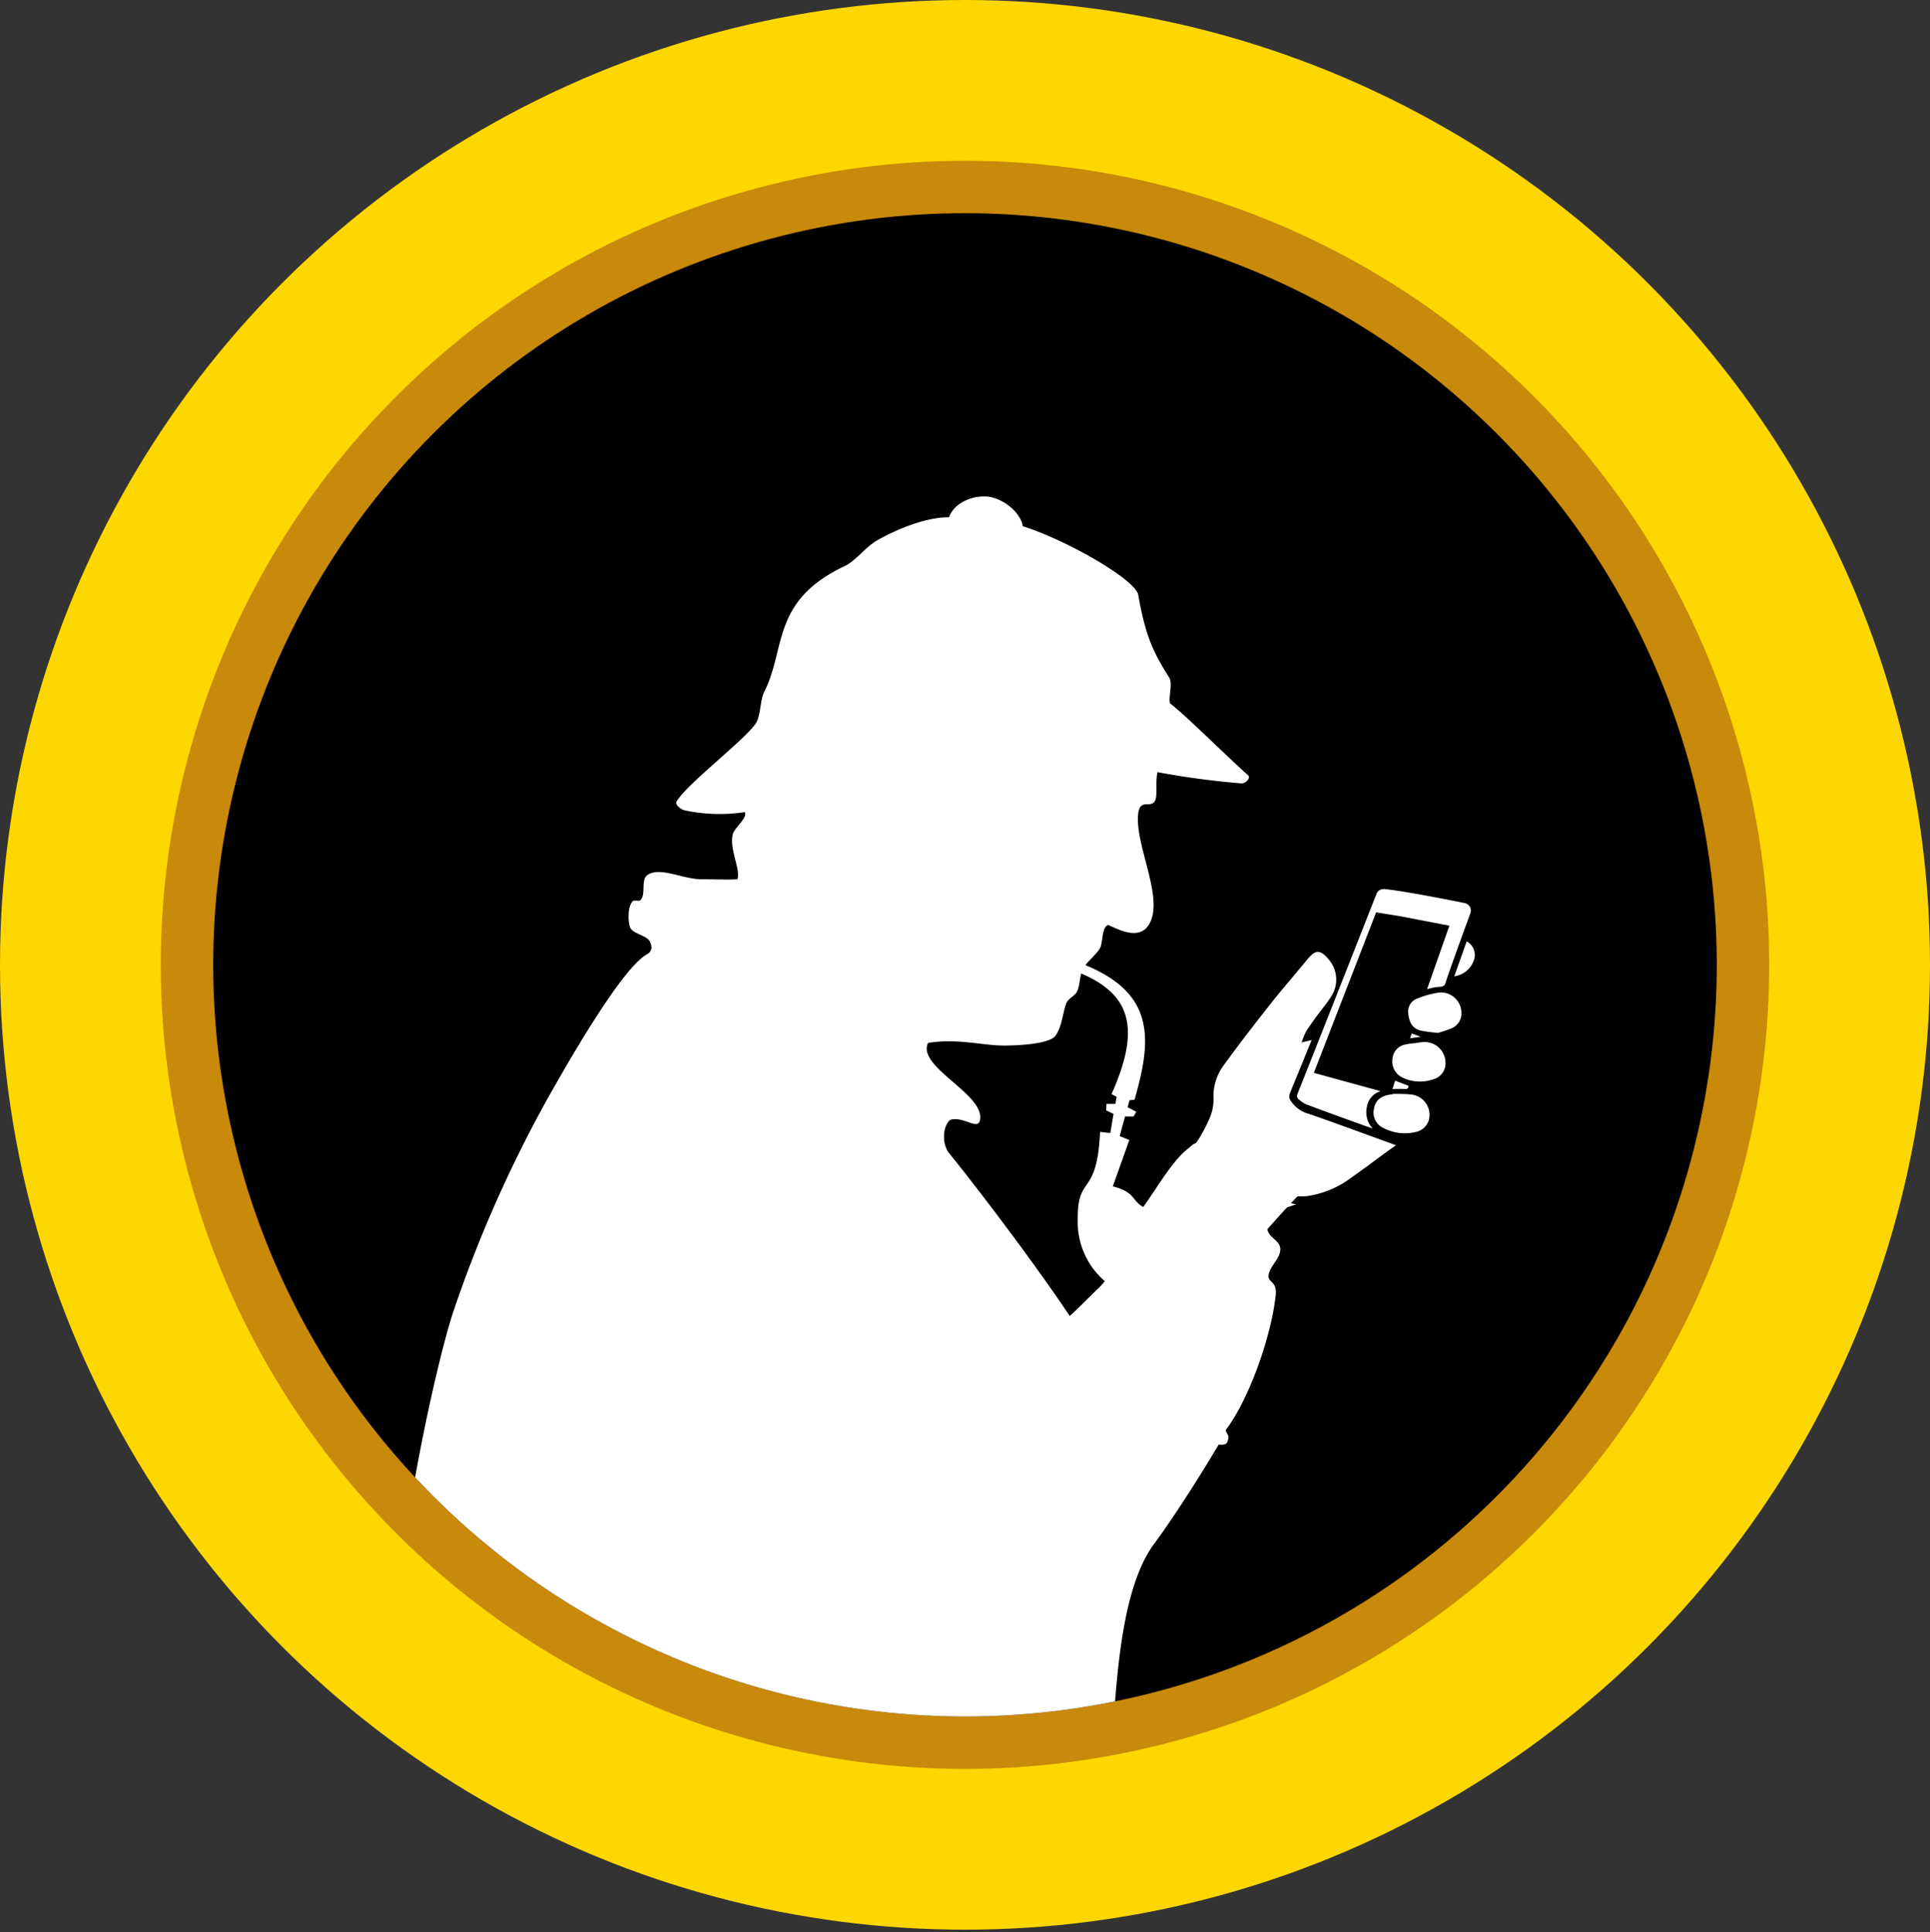
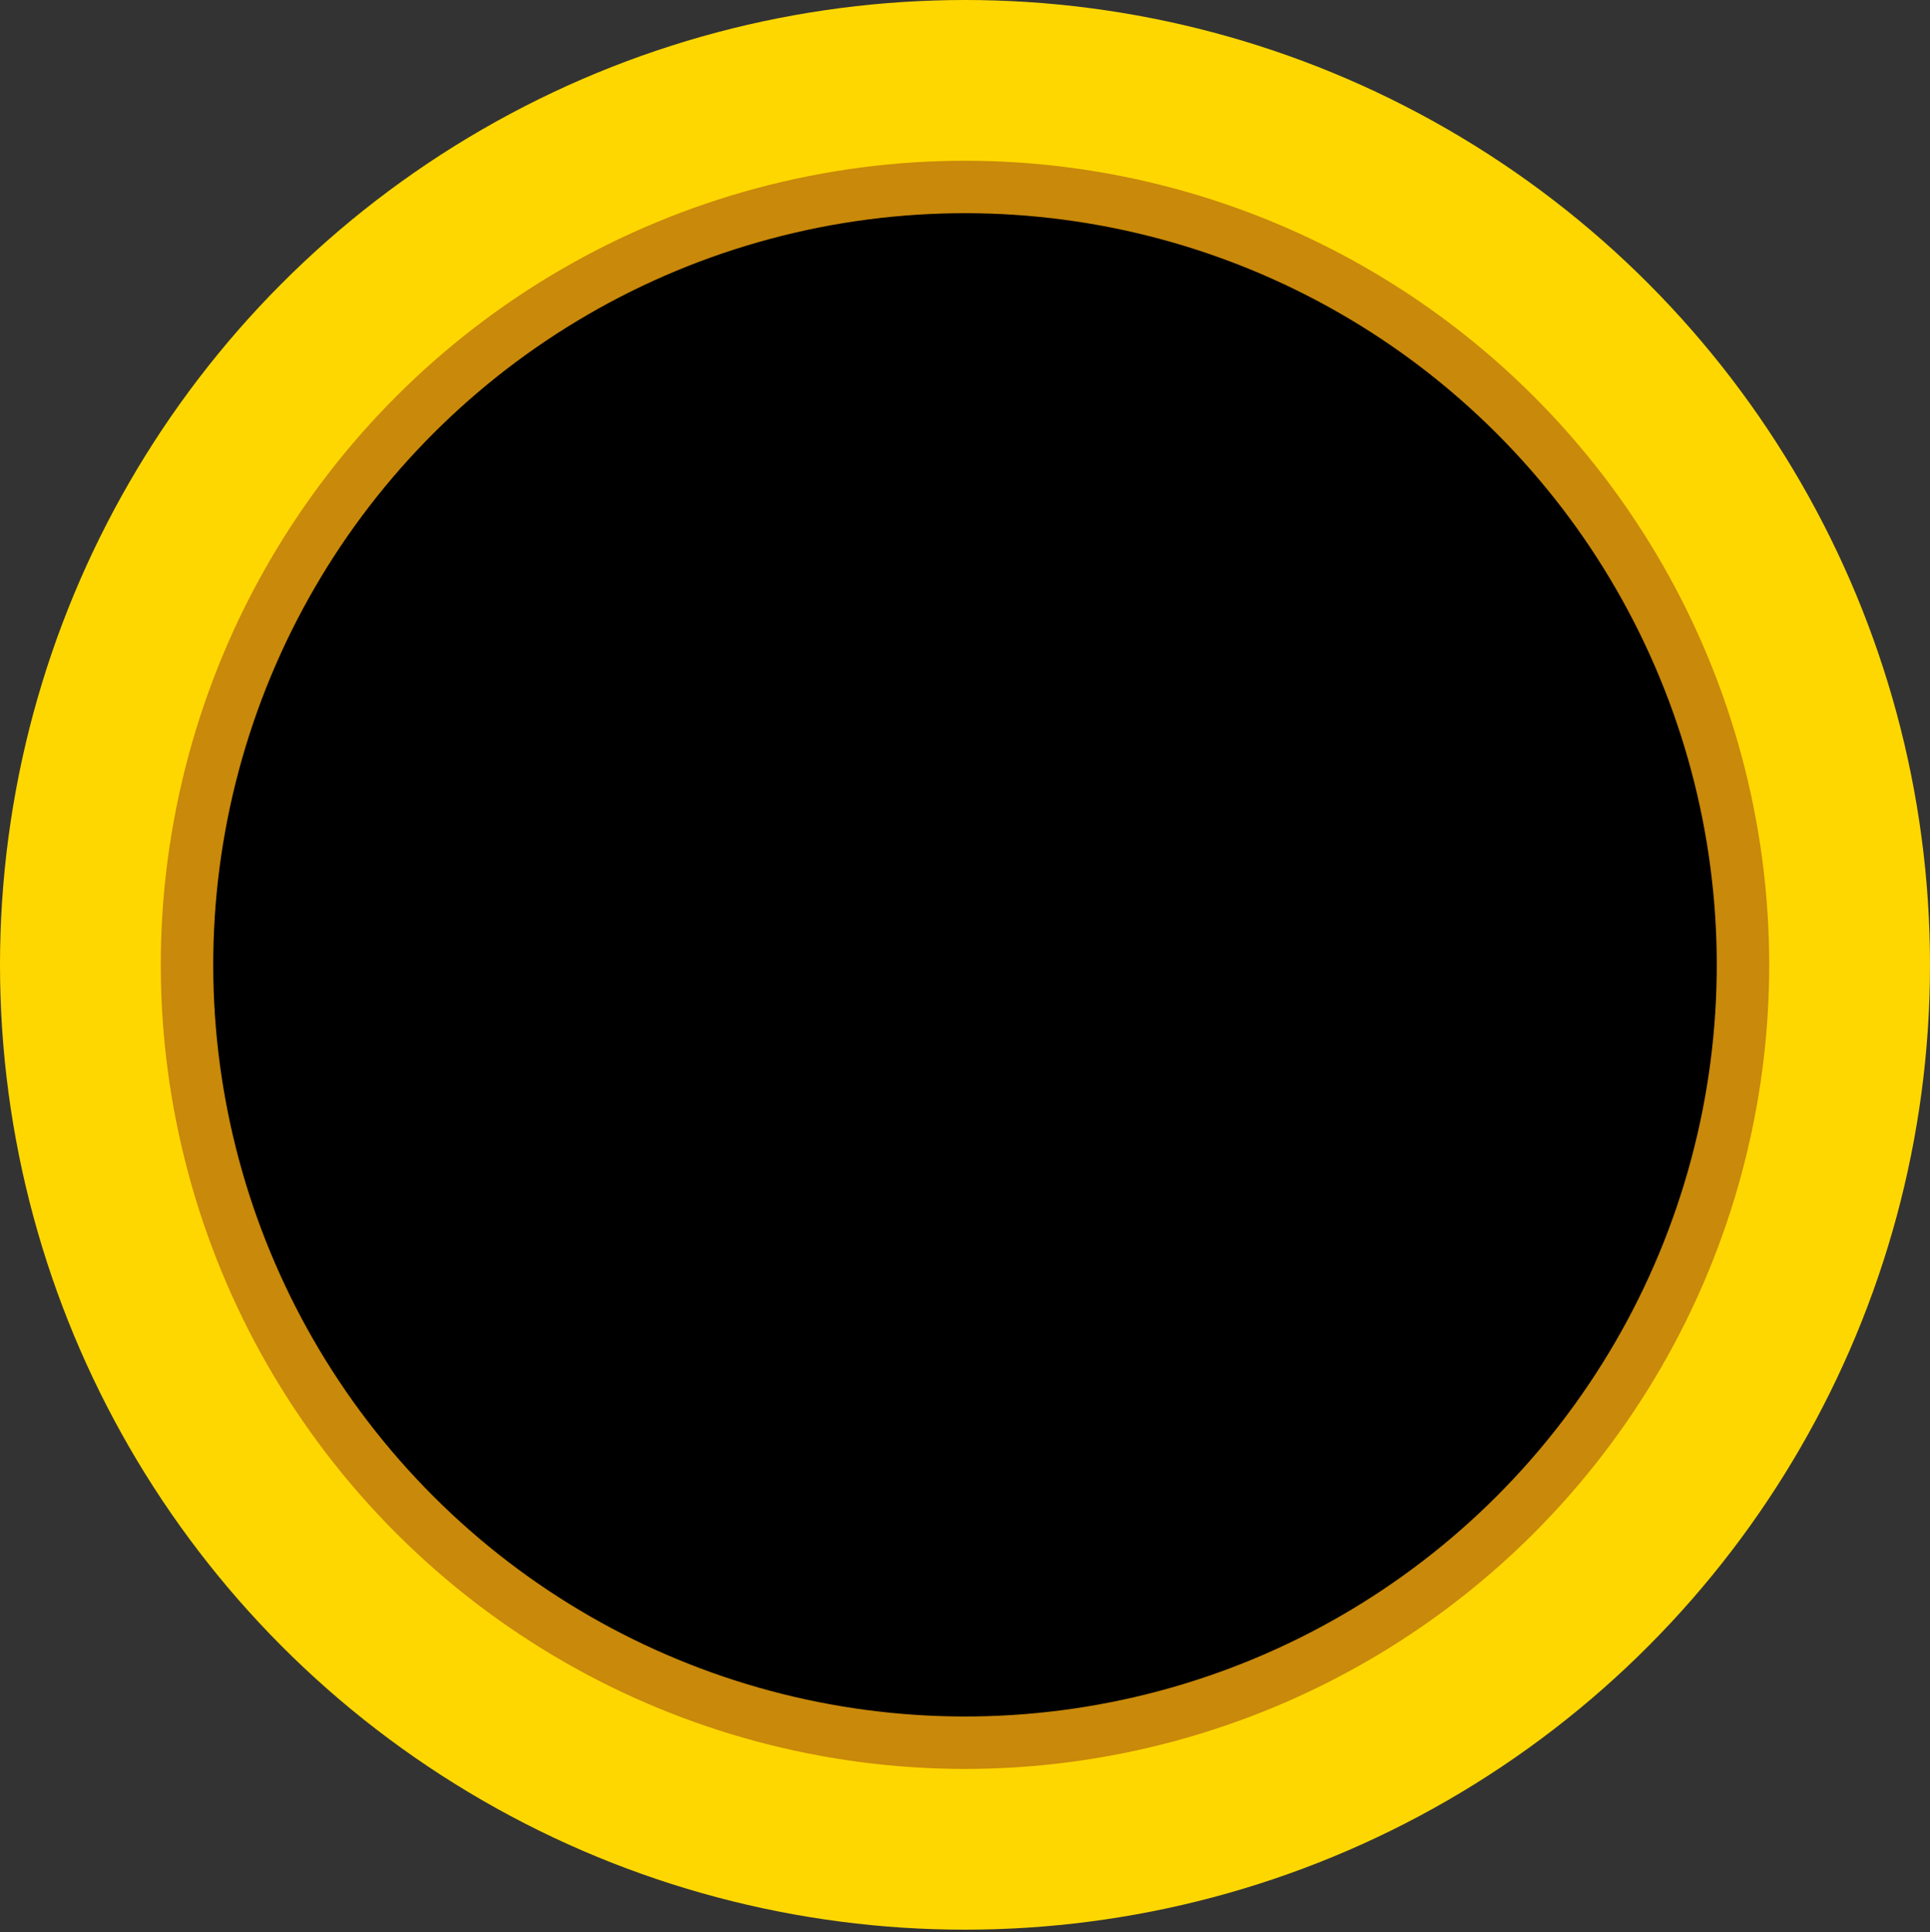
<svg xmlns="http://www.w3.org/2000/svg" viewBox="0 0 432 432.58">
  <rect x="0" y="0" width="432" height="432.58" fill="#333333" stroke="none" />
  <defs>
    <style>.cls-1{fill:none;}.cls-2{fill:gold;}.cls-3{fill:#c9890a;}.cls-4{clip-path:url(#clip-path);}.cls-5{fill:#fff;}</style>
    <clipPath id="clip-path">
-       <circle class="cls-1" cx="216" cy="216" r="168.27" transform="translate(-89.47 216) rotate(-45)" />
-     </clipPath>
+       </clipPath>
  </defs>
  <g id="Calque_2" data-name="Calque 2">
    <g id="Calque_5" data-name="Calque 5">
      <circle class="cls-2" cx="216" cy="216" r="216" />
      <circle class="cls-3" cx="216" cy="216" r="180.01" transform="translate(-89.47 216) rotate(-45)" />
      <circle cx="216" cy="216" r="168.27" transform="translate(-89.47 216) rotate(-45)" />
      <g class="cls-4">
        <g id="Sherlock">
          <path class="cls-5" d="M280.88,252.66a49.54,49.54,0,0,0-7.83,1c-2.21.47-3.89,1.74-5.91,2.47h0c-.55.46-1.11.91-1.67,1.39-3.35,2.82-6.87,9-9.57,12.68-2.67-1.44-1.63-3.25-6.81-4.61l3.69-10.38-2.15-.86,1.19-4.4h1.92l.59-1.07-1.93-1,.43-1.57,1.12-.11c3.75-13.13,4.87-23.62-11-30.13,1-1.27,2.36-2.39,3.19-3.67s.34-4.62,1.88-5.34c2.33,1,7.71,4.08,9.67-1.14,2.32-6.16-3.85-17.5-2.89-24,.48-3.22,2.93-.81,3.78-2.76.53-1.23,0-3.72.5-6.3a182.4,182.4,0,0,0,18.71,2.51c1.12.07,2.18-1.25,1.6-1.78-6.07-5.48-13.67-13.15-17.5-16.13-.38-1.62.67-4.39-.2-5.79-3.3-5.32-5.22-8.78-6.91-18.49-.6-3.44-16.24-12.38-25.85-15.37-.38-3-4.44-6.38-8.1-6.66l-.71,0h0c-3.43,0-6.82,2-7.69,4.65-5.5,0-11.87,2.84-15.8,5-2.91,1.6-5,4.71-7.5,5.9-16.59,7.84-13.13,18.44-18.07,28.18-1,2-.72,5.41-2,7.24-2.75,3.84-15.37,13.43-17.65,17.35-.37.64,1,1.75,1.75,1.92a37.45,37.45,0,0,0,13.57.41c.62,1.28-2.29,3.51-2.68,4.88-.93,3.28,1.8,7.94,1,10.16-1.53.13-6.1,0-8.1,0-4.11,0-9.5-3-12.16-.83-1.33,1.06-.18,4.34-1.44,5.49-.39.36-1.39-.11-1.75.28-1.19,1.27-1,4.63-.58,5.8.54,1.47,3.68,1.78,4.41,3.16.62,1.19.54,2.26-.64,2.91-5.53,3.09-17.23,23.3-23.21,34.08A288.36,288.36,0,0,0,101.35,294C95.9,310.9,81,381.14,92.08,395c36.48,45.75,96.51,44.48,151.34,24.05,8.76-3.27,1.45-55.43,15-73.55,4-5.38,10-14.73,14.36-22.1,1.71.14,1.89-.29,2.08-1,.35-1.28-.19-1-.5-2.26,5-6.5,10.15-20.55,11.19-30.2.34-3.16-1.71-2.74-1.6-4.33.16-2.21,2.89-4,2.61-6.23-.21-1.71-2.59-2.35-2.88-4.2,1.53-1.71,5.14-5.81,7.79-8.38,2,.31,4-3.13,2.54-5.22A24.14,24.14,0,0,0,280.88,252.66Zm-33.59,34.15a13.48,13.48,0,0,1-1.27,1.44c-2.67,2.55-5,5-6.58,6.36-6.72-10.14-19.35-27-27-36.46-1.54-1.91-1.57-5.79.23-7.45,3-.84,6.12,2.3,6.65.21,1.5-5.83-14.2-12-11.59-17.42,6.51-1.12,12.23.63,17.29.58s10.25-.68,11.29-2.26c1.41-2.11,1.52-4.82,2.33-7.11.42-1.17,2-1.81,2.38-2.61.63-1.25.62-2.79,1-4.15,11,4.72,13.4,12.19,6.78,27l1.14.61-.28,1.59h-2l-.05,1.45,1.64.78-.73,4.28-2.28-.25c-.72,15-5.14,9.23-5,19.77A17.43,17.43,0,0,0,247.29,286.81Z" />
-           <path class="cls-5" d="M280.77,263.94a16.3,16.3,0,0,0,9.35,5.68c-1.61.55-3,1-4.36,1.49a11.64,11.64,0,0,0-6.06,4.78,8.09,8.09,0,0,1-4.28,3.3c-5.82,2.32-13.66.33-17.46-4.43-.15-.19-.31-.4-.45-.61-1.25-1.88-1.22-1.92.06-3.74,3.56-5.06,7.14-10.11,10.62-15.22a34.48,34.48,0,0,0,2.51-4.73,10.65,10.65,0,0,0,.92-4.94,11.55,11.55,0,0,1,2.38-7.16c3.29-4.54,6.73-9,10.21-13.39,2.73-3.46,5.62-6.79,8.43-10.19,1.81-2.21,2.85-2.23,4.72-.05a6.94,6.94,0,0,1,.76,8.12c-1.07,1.73-2.42,3.29-3.62,4.94-.77,1.06-1.54,2.12-2.21,3.24a17.41,17.41,0,0,0-.94,2.34l2.25-.53c-1,2.37-1.88,4.61-2.8,6.85-.73,1.77-1.49,3.52-2.16,5.32a1.75,1.75,0,0,0,.16,1.26,7,7,0,0,0,4.15,3.09c6.25,2.16,12.44,4.46,18.65,6.71.24.08.47.18.86.33l-1.44,1c-2.83,2.07-5.62,4.19-8.5,6.2a21.64,21.64,0,0,1-9.76,4.15,14.83,14.83,0,0,1-10.31-2.68C281.88,264.72,281.33,264.33,280.77,263.94Z" />
+           <path class="cls-5" d="M280.77,263.94a16.3,16.3,0,0,0,9.35,5.68c-1.61.55-3,1-4.36,1.49a11.64,11.64,0,0,0-6.06,4.78,8.09,8.09,0,0,1-4.28,3.3a34.48,34.48,0,0,0,2.51-4.73,10.65,10.65,0,0,0,.92-4.94,11.55,11.55,0,0,1,2.38-7.16c3.29-4.54,6.73-9,10.21-13.39,2.73-3.46,5.62-6.79,8.43-10.19,1.81-2.21,2.85-2.23,4.72-.05a6.94,6.94,0,0,1,.76,8.12c-1.07,1.73-2.42,3.29-3.62,4.94-.77,1.06-1.54,2.12-2.21,3.24a17.41,17.41,0,0,0-.94,2.34l2.25-.53c-1,2.37-1.88,4.61-2.8,6.85-.73,1.77-1.49,3.52-2.16,5.32a1.75,1.75,0,0,0,.16,1.26,7,7,0,0,0,4.15,3.09c6.25,2.16,12.44,4.46,18.65,6.71.24.08.47.18.86.33l-1.44,1c-2.83,2.07-5.62,4.19-8.5,6.2a21.64,21.64,0,0,1-9.76,4.15,14.83,14.83,0,0,1-10.31-2.68C281.88,264.72,281.33,264.33,280.77,263.94Z" />
          <path class="cls-5" d="M307.59,205.37s-8.86,22.85-12.9,33.24c-.19.49-.38,1-.6,1.58l14.94,4.1a4.34,4.34,0,0,0-3.1,3.69,5.26,5.26,0,0,0,1.34,4.68l-4.09-1.46c-3.63-1.32-7.27-2.62-10.89-4a7.26,7.26,0,0,1-1.49-1c-.57-.38-.57-.85-.32-1.46,1.76-4.38,3.49-8.78,5.23-13.17q6.19-15.67,12.36-31.37a1.77,1.77,0,0,1,.55-.82,2.14,2.14,0,0,1,1.54-.32c4.38.47,13.67,2.3,17.71,3.12a1.7,1.7,0,0,1,1.26,2.25c-1.55,4.21-5.2,14.23-5.54,15.54a1.26,1.26,0,0,1-.44.72,1.33,1.33,0,0,1-.73.22,12.54,12.54,0,0,0-3,.55l5-14.22-10.72-2.07-5.68-.92" />
          <path class="cls-5" d="M311.73,244.89c1.36,0,2.73,0,4.09.13a4.58,4.58,0,0,1,4.15,4.67,3.81,3.81,0,0,1-2.83,3.67,10.31,10.31,0,0,1-7.51-.85,3.79,3.79,0,0,1-2.06-4.42c.27-1.62,1.38-2.62,3.3-3l.86-.12Z" />
          <path class="cls-5" d="M321.94,231.23a30.7,30.7,0,0,1-4-.53c-1.9-.49-2.56-2-2.72-3.85a3.08,3.08,0,0,1,2.15-3.36,20.45,20.45,0,0,1,4.95-1.31,4.61,4.61,0,0,1,4.76,5.2,3.57,3.57,0,0,1-2.17,2.83C324.05,230.6,323.12,230.83,321.94,231.23Z" />
          <path class="cls-5" d="M316.75,233.53c.6-.08,1.2-.21,1.8-.24a4.67,4.67,0,0,1,5,4.79,3.67,3.67,0,0,1-2.52,3.48,9.18,9.18,0,0,1-7.07-.3,4,4,0,0,1-2.28-4.24,3.57,3.57,0,0,1,3.06-3.22c.64-.15,1.32-.19,2-.28Z" />
          <path class="cls-5" d="M328.3,210.74a3.49,3.49,0,0,1,1.73,3.83,5.42,5.42,0,0,1-4.52,4Z" />
          <path class="cls-5" d="M312.28,241.94l3,1.13c0,.53-.22.78-.82.73-.89-.06-1.79,0-2.79,0Z" />
          <path class="cls-5" d="M318,232.11l-2.37.33.36-1.08Z" />
        </g>
      </g>
    </g>
  </g>
</svg>